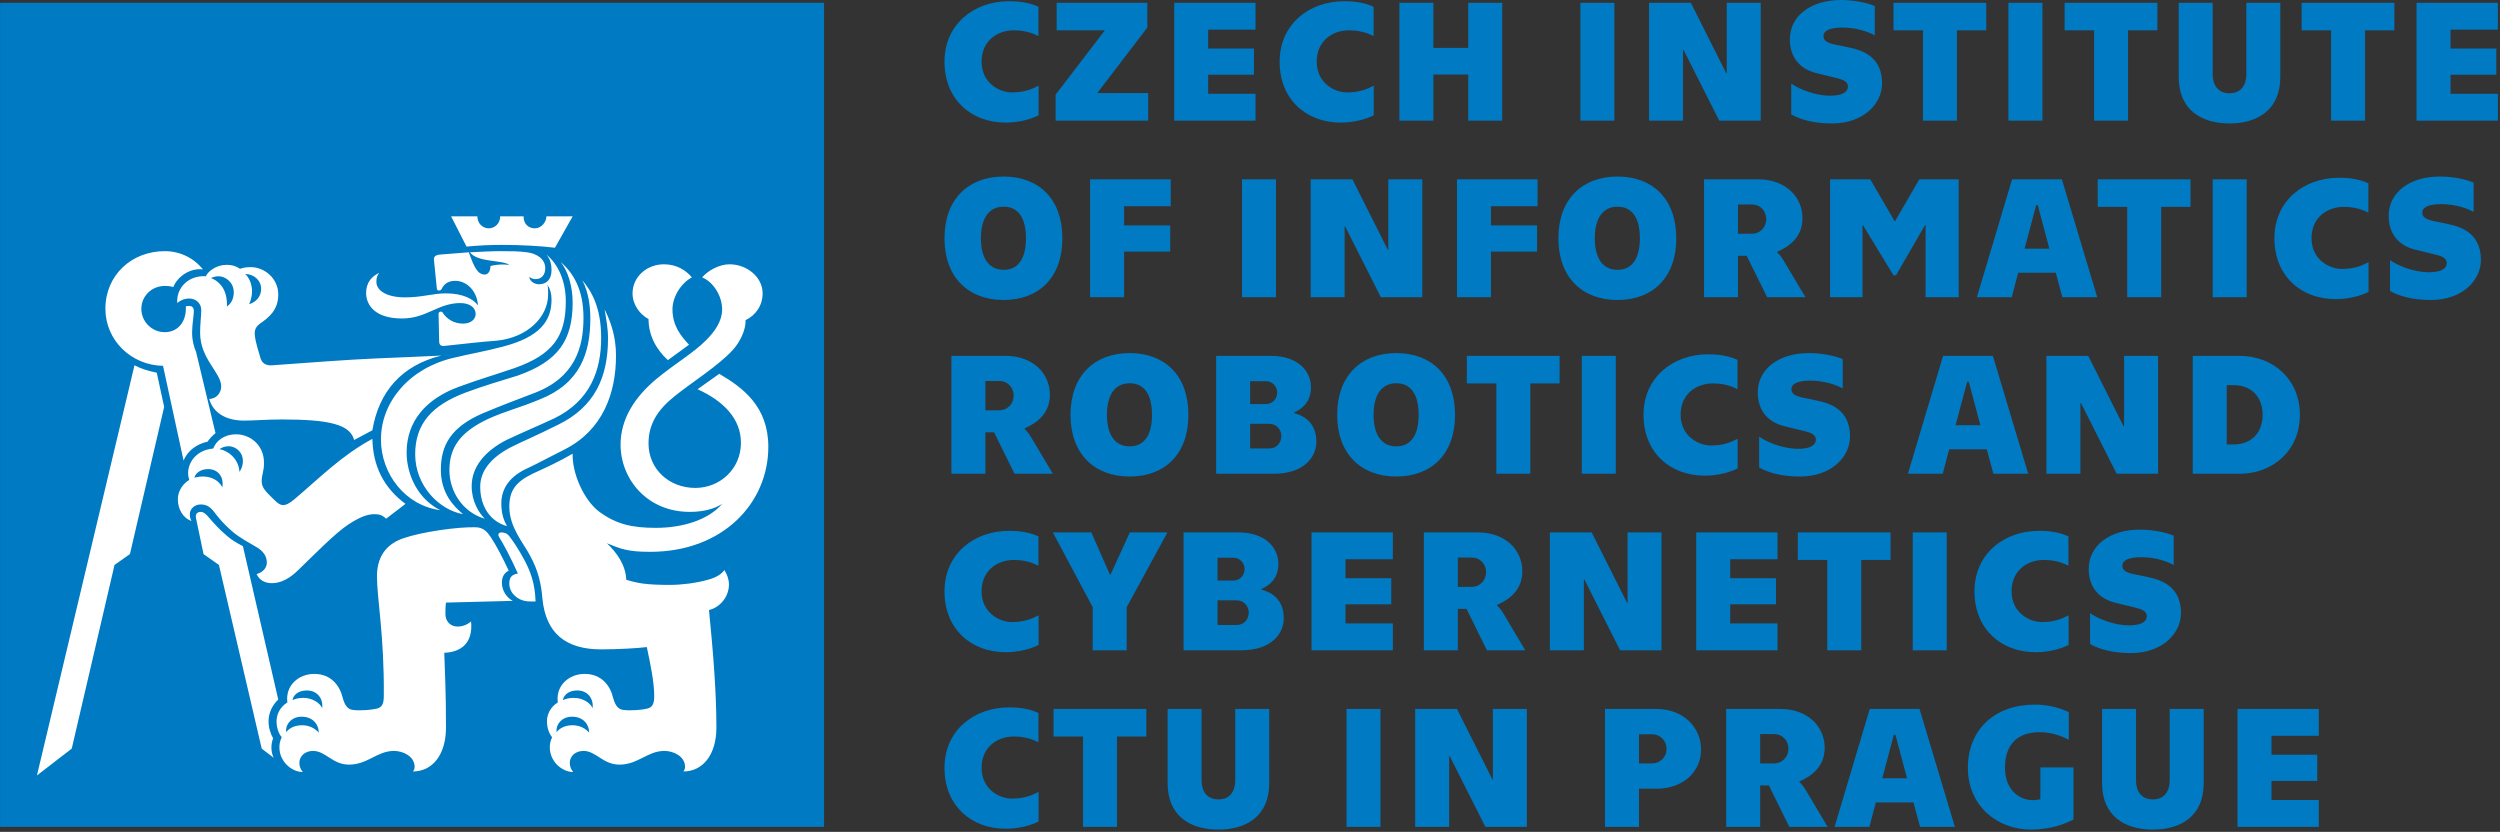
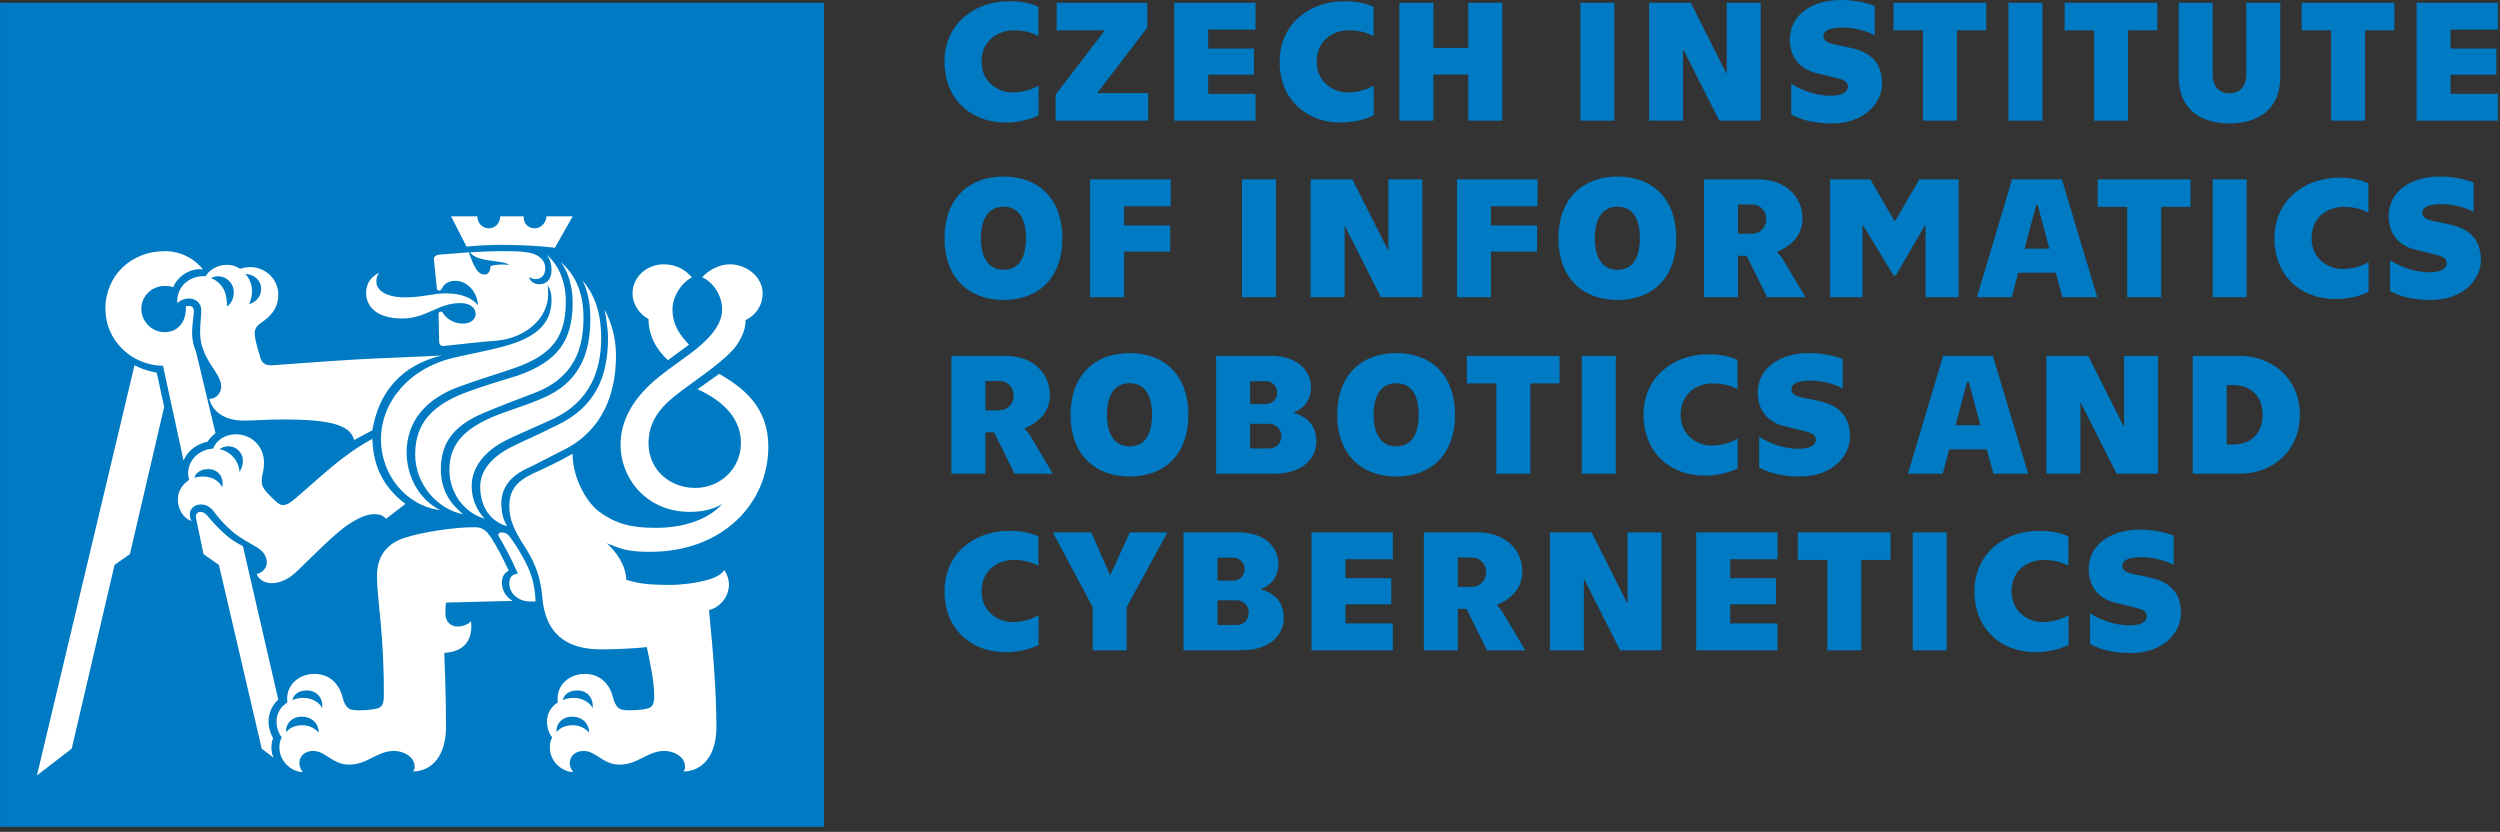
<svg xmlns="http://www.w3.org/2000/svg" width="100%" height="100%" viewBox="0 0 580 193" version="1.1" xml:space="preserve" style="fill-rule:evenodd;clip-rule:evenodd;stroke-linejoin:round;stroke-miterlimit:2;">
  <rect x="0" y="0" width="580" height="193" fill="#333333" stroke="none" />
  <g transform="matrix(1,0,0,1,0,-0)">
    <rect x="0.015" y="0.643" width="191.169" height="191.185" style="fill:rgb(0,122,194);" />
  </g>
  <g transform="matrix(1,0,0,1,154.956,146.549)">
    <path d="M0,-62.998L4.898,-66.574C3.046,-68.558 1.06,-70.941 1.06,-74.781C1.06,-77.692 3.046,-80.87 5.559,-82.192C4.237,-83.781 2.117,-85.234 -0.925,-85.234C-4.898,-85.234 -8.207,-82.323 -8.207,-78.486C-8.207,-75.84 -6.486,-73.588 -4.499,-72.53C-4.499,-68.824 -2.777,-65.516 0,-62.998M-26.205,-89.073L-22.102,-96.354L-28.19,-96.354C-28.19,-95.032 -29.383,-93.576 -30.841,-93.576C-32.425,-93.576 -33.485,-94.633 -33.485,-96.354L-38.914,-96.354C-38.914,-94.767 -40.102,-93.576 -41.559,-93.576C-43.015,-93.576 -44.207,-94.767 -44.207,-96.354L-50.296,-96.354L-46.722,-89.341C-43.94,-89.604 -41.295,-89.735 -38.648,-89.735C-33.753,-89.735 -29.515,-89.472 -26.205,-89.073M-37.325,-24.484C-37.986,-25.675 -38.648,-27.133 -38.648,-29.775C-38.648,-33.221 -36.662,-36.132 -32.425,-37.985C-29.647,-39.309 -27.53,-40.501 -23.822,-42.35C-15.088,-46.851 -12.043,-55.324 -12.043,-64.057C-12.043,-68.426 -13.236,-71.869 -14.689,-74.781C-14.296,-72.397 -13.898,-70.411 -13.898,-68.03C-13.898,-58.897 -17.073,-52.145 -25.411,-48.045C-30.705,-45.397 -33.354,-44.338 -36.531,-42.749C-41.028,-40.368 -43.546,-37.322 -43.546,-33.616C-43.546,-28.986 -41.165,-25.542 -37.325,-24.484M-42.486,-26.204C-43.94,-27.661 -45.528,-30.308 -45.528,-33.749C-45.528,-38.117 -42.618,-41.822 -37.457,-44.471C-32.956,-46.588 -30.311,-47.648 -26.34,-49.5C-17.999,-53.602 -15.486,-60.618 -15.486,-68.16C-15.486,-75.442 -17.867,-79.148 -19.853,-81.53C-18.398,-78.749 -17.999,-75.442 -17.999,-72.661C-17.999,-64.587 -20.38,-57.573 -29.78,-53.867C-34.545,-51.883 -37.589,-51.223 -41.692,-49.369C-48.178,-46.322 -50.692,-42.749 -50.692,-37.456C-50.692,-32.425 -47.515,-27.661 -42.486,-26.204M-47.515,-27.263C-49.767,-29.116 -52.679,-32.161 -52.679,-37.588C-52.679,-43.278 -50.296,-47.513 -42.884,-50.69C-38.116,-52.676 -35.604,-53.602 -31.102,-55.324C-21.573,-58.897 -19.587,-65.913 -19.587,-72.796C-19.587,-79.412 -21.971,-83.252 -24.883,-85.766C-23.163,-83.648 -22.102,-80.072 -22.102,-76.369C-22.102,-67.633 -25.411,-62.735 -34.809,-59.425C-38.648,-58.235 -42.75,-57.044 -46.986,-55.456C-54.662,-52.545 -58.634,-48.309 -58.634,-41.161C-58.634,-33.749 -52.942,-28.188 -47.515,-27.263M-52.81,-28.188C-58.105,-30.838 -60.619,-36.528 -60.619,-41.559C-60.619,-48.838 -56.12,-54 -48.577,-56.782C-43.94,-58.5 -40.236,-59.559 -35.604,-61.146C-26.602,-64.324 -23.691,-68.558 -23.691,-76.632C-23.691,-81.266 -25.411,-85.234 -28.19,-87.485C-27.266,-86.427 -27.001,-85.104 -27.001,-83.911C-27.001,-81.661 -28.19,-80.604 -29.912,-80.604C-30.972,-80.604 -32.032,-81.266 -32.162,-82.323C-31.633,-81.93 -31.235,-81.794 -30.705,-81.794C-29.251,-81.794 -28.457,-82.854 -28.457,-84.31C-28.457,-86.561 -30.573,-87.751 -32.691,-88.016C-34.545,-88.281 -36.531,-88.281 -38.78,-88.281C-41.028,-88.281 -43.148,-88.148 -45.926,-88.016C-44.207,-85.633 -38.514,-86.295 -36.795,-85.104C-38.253,-85.234 -39.707,-85.234 -41.165,-84.84C-41.165,-83.911 -41.559,-82.854 -42.486,-82.854C-44.207,-82.854 -45.002,-84.706 -46.192,-88.016L-52.942,-87.485C-54.002,-87.354 -54.398,-86.956 -54.268,-86.162L-53.604,-79.544C-53.604,-79.281 -53.338,-79.148 -53.073,-79.148C-52.81,-79.148 -52.546,-79.281 -52.414,-79.679C-52.148,-80.207 -51.353,-81.399 -49.369,-81.399C-46.458,-81.399 -44.207,-78.749 -44.076,-75.707C-45.134,-77.161 -47.515,-78.486 -51.487,-78.486C-54.531,-78.486 -57.044,-77.56 -61.015,-77.56C-65.251,-77.56 -67.633,-79.148 -67.633,-81.133C-67.633,-82.06 -67.503,-82.59 -66.973,-83.252C-68.693,-82.457 -70.017,-81 -70.017,-78.619C-70.017,-75.707 -67.898,-72.661 -61.679,-72.661C-55.989,-72.661 -53.338,-76.237 -48.178,-76.237C-45.795,-76.237 -44.604,-75.046 -44.604,-73.721C-44.604,-72.53 -45.666,-71.471 -47.515,-71.471C-49.767,-71.471 -51.353,-72.661 -52.148,-73.853C-52.281,-74.12 -52.414,-74.249 -52.679,-74.249C-53.073,-74.249 -53.208,-73.985 -53.208,-73.721L-53.073,-67.369C-53.073,-66.574 -52.679,-66.176 -51.75,-66.308C-47.781,-66.706 -43.678,-67.235 -39.837,-67.499C-32.691,-68.16 -27.793,-72.928 -27.793,-78.221C-27.793,-79.016 -27.793,-79.679 -27.926,-80.471C-27.266,-79.412 -27.001,-78.353 -27.001,-77.031C-27.001,-72.132 -29.647,-68.426 -38.116,-66.176C-42.618,-64.985 -45.926,-64.456 -49.767,-63.53C-59.958,-61.146 -66.575,-53.339 -66.575,-44.6C-66.575,-36.528 -60.884,-29.247 -52.81,-28.188M-97.15,-75.971C-96.62,-77.161 -96.487,-78.221 -96.487,-79.016C-96.487,-80.736 -97.284,-82.323 -98.076,-82.984C-96.091,-82.984 -94.372,-81.53 -94.372,-79.544C-94.372,-77.692 -95.562,-76.499 -97.15,-75.971M-72.796,-44.471L-68.561,-46.722C-67.105,-55.586 -61.813,-61.808 -52.546,-64.057C-57.443,-63.795 -61.679,-63.662 -67.633,-63.396C-73.985,-63.134 -84.442,-62.337 -91.722,-61.808C-93.18,-61.675 -94.104,-62.207 -94.502,-63.396C-94.899,-64.72 -95.694,-67.235 -95.827,-68.692C-95.96,-69.884 -95.694,-70.678 -94.633,-71.471C-92.518,-72.928 -90.398,-74.648 -90.398,-78.221C-90.398,-82.06 -93.709,-84.573 -96.753,-84.573C-97.812,-84.573 -98.604,-84.442 -99.267,-84.179C-100.062,-84.706 -100.855,-85.104 -102.443,-85.104C-104.695,-85.104 -106.679,-83.648 -107.21,-82.457C-111.046,-82.722 -114.091,-79.942 -113.828,-76.237C-113.298,-76.766 -112.238,-77.295 -111.046,-77.295C-109.592,-77.295 -108.268,-76.237 -108.268,-74.648C-108.268,-73.191 -108.532,-71.338 -108.532,-69.355C-108.532,-63.264 -103.634,-60.087 -103.634,-56.911C-103.634,-55.324 -104.827,-54 -106.415,-54C-105.488,-50.69 -102.443,-48.971 -98.342,-48.971C-95.694,-48.971 -93.311,-49.234 -89.474,-49.234C-78.486,-49.234 -73.725,-48.045 -72.796,-44.471M-32.032,-7.014L-30.705,-7.014C-30.841,-11.25 -31.897,-14.161 -33.616,-17.203C-34.545,-18.923 -35.736,-20.776 -36.662,-21.972C-37.191,-22.764 -37.855,-23.027 -38.648,-23.027C-39.178,-23.027 -39.573,-22.632 -39.178,-21.972C-38.116,-20.251 -36.662,-17.6 -34.809,-13.5C-36.397,-13.233 -36.795,-12.439 -36.795,-11.117C-36.795,-8.999 -34.809,-7.014 -32.032,-7.014M-102.311,-75.442C-102.181,-79.148 -103.767,-81.133 -106.017,-82.06C-105.621,-82.192 -105.092,-82.457 -104.298,-82.457C-102.577,-82.457 -100.723,-81 -100.723,-78.749C-100.723,-77.56 -101.12,-76.237 -102.311,-75.442M-17.471,17.737C-17.999,16.547 -19.721,15.357 -21.837,15.357C-23.03,15.357 -23.822,15.62 -24.354,15.885C-24.222,14.827 -23.163,13.635 -21.044,13.635C-18.53,13.635 -17.208,15.62 -17.471,17.737M-18.265,23.431C-19.06,22.505 -20.38,21.707 -22.102,21.707C-24.222,21.707 -25.279,22.635 -25.81,23.298C-26.073,21.707 -24.751,19.724 -22.234,19.724C-19.587,19.724 -18.265,21.577 -18.265,23.431M-112.37,-39.706C-111.444,-41.957 -109.327,-43.544 -106.812,-44.074C-106.284,-44.868 -105.621,-45.528 -104.958,-46.059L-109.457,-64.854C-109.988,-66.176 -110.387,-67.499 -110.387,-69.355C-110.387,-71.338 -109.988,-73.324 -109.988,-74.382C-109.988,-75.309 -110.517,-75.573 -111.046,-75.573C-111.444,-75.573 -111.709,-75.573 -111.84,-75.442L-111.84,-74.911C-111.84,-71.869 -113.696,-69.485 -116.739,-69.485C-119.782,-69.485 -122.166,-71.999 -122.166,-74.911C-122.166,-77.823 -119.782,-80.207 -116.739,-80.207C-116.21,-80.207 -115.546,-80.207 -114.754,-79.942C-113.828,-82.323 -110.916,-84.442 -107.873,-84.044C-109.988,-86.693 -113.165,-88.281 -116.739,-88.281C-124.416,-88.281 -130.503,-82.722 -130.503,-74.911C-130.503,-67.633 -124.547,-61.808 -117.135,-61.675L-112.37,-39.706ZM-91.855,-11.25C-89.87,-11.25 -87.752,-12.308 -85.768,-14.293C-82.195,-17.733 -77.164,-22.895 -74.118,-24.883C-71.472,-26.6 -69.751,-27.263 -68.032,-27.263C-66.973,-27.263 -66.176,-27 -65.383,-26.204L-60.884,-29.647C-66.045,-33.485 -68.428,-38.515 -68.561,-44.734C-75.708,-40.896 -80.869,-35.6 -86.828,-30.574C-87.885,-29.775 -88.415,-29.383 -89.34,-29.383C-90.268,-29.383 -91.062,-30.308 -92.65,-31.897C-93.974,-33.221 -94.239,-34.015 -94.239,-34.94C-94.239,-36.528 -93.709,-37.059 -93.709,-39.175C-93.709,-43.41 -97.016,-45.794 -100.194,-45.794C-102.842,-45.794 -104.827,-44.338 -105.488,-42.484C-109.063,-42.222 -111.314,-39.572 -111.314,-36.795C-111.314,-36.132 -111.179,-35.6 -111.046,-35.206C-112.37,-34.411 -113.696,-32.824 -113.696,-30.703C-113.696,-28.454 -112.504,-26.336 -110.517,-25.675C-110.785,-26.074 -110.916,-26.6 -110.916,-27.263C-110.916,-28.454 -109.856,-29.514 -108.399,-29.514C-107.21,-29.514 -106.415,-29.116 -105.488,-28.058C-104.298,-26.47 -103.106,-25.015 -101.12,-23.293C-99.267,-21.704 -97.15,-20.644 -95.165,-19.453C-93.974,-18.66 -93.049,-17.6 -93.049,-16.014C-93.049,-14.952 -93.841,-13.762 -95.429,-13.366C-94.768,-11.909 -93.443,-11.25 -91.855,-11.25M-99.4,-37.059C-99.532,-39.706 -101.517,-41.822 -104.032,-42.35C-103.634,-42.619 -102.975,-43.015 -101.915,-43.015C-100.062,-43.015 -98.604,-41.425 -98.604,-39.706C-98.604,-38.381 -99.003,-37.72 -99.4,-37.059M-84.709,32.562C-85.239,31.9 -85.502,31.238 -85.502,30.443C-85.502,28.856 -84.18,27.664 -82.327,27.664C-79.415,27.664 -77.827,30.842 -73.985,30.842C-69.618,30.842 -67.503,27.664 -63.531,27.664C-61.544,27.664 -58.764,28.856 -58.764,31.371C-58.764,31.77 -58.9,32.166 -59.163,32.431C-54.662,32.431 -51.487,28.592 -51.487,22.237C-51.487,13.371 -51.75,9.797 -51.883,4.9C-48.439,4.768 -45.134,3.046 -45.666,-2.378C-46.59,-1.587 -47.648,-1.189 -48.838,-1.189C-50.427,-1.189 -51.619,-2.378 -51.619,-4.1C-51.619,-4.895 -51.619,-5.82 -51.487,-6.749L-36.001,-7.146C-37.457,-7.94 -38.514,-9.527 -38.514,-11.381C-38.514,-12.703 -37.986,-13.631 -36.926,-14.161C-38.384,-17.203 -39.573,-19.586 -41.028,-21.837C-41.825,-23.027 -42.75,-24.22 -44.604,-24.22C-48.708,-24.352 -57.044,-23.161 -61.282,-21.704C-64.458,-20.644 -67.503,-18.265 -67.503,-12.837C-67.503,-7.807 -65.781,1.061 -65.915,14.957C-65.915,16.944 -66.443,17.607 -67.633,17.869C-68.693,18.136 -71.472,18.4 -73.194,18.136C-74.118,17.999 -74.915,17.342 -75.443,15.357C-76.106,12.576 -78.09,9.797 -82.061,9.797C-85.636,9.797 -88.81,12.445 -88.281,16.415C-90.003,17.474 -90.797,19.194 -90.797,20.781C-90.797,22.371 -90.268,23.692 -89.606,24.488C-90.003,25.414 -90.133,25.944 -90.133,26.87C-90.133,30.182 -87.222,32.562 -84.709,32.562M-103.373,-33.485C-104.165,-35.074 -105.886,-35.999 -107.873,-35.999C-108.665,-35.999 -109.327,-35.866 -109.856,-35.734C-109.592,-36.795 -108.399,-37.72 -106.679,-37.72C-104.428,-37.72 -102.975,-35.999 -103.373,-33.485M-80.207,17.737C-80.738,16.547 -82.458,15.357 -84.575,15.357C-85.768,15.357 -86.562,15.62 -87.09,15.885C-86.96,14.827 -85.898,13.635 -83.781,13.635C-81.267,13.635 -79.944,15.62 -80.207,17.737M-91.46,29.254C-91.855,28.459 -91.987,27.664 -91.987,26.87C-91.987,26.076 -91.855,25.414 -91.59,24.754C-92.253,23.561 -92.65,22.237 -92.65,20.781C-92.65,18.796 -91.722,16.944 -90.398,15.751L-98.604,-19.85C-99.931,-20.513 -101.253,-21.309 -102.311,-22.235C-104.165,-23.823 -105.223,-25.015 -106.943,-27C-107.475,-27.526 -107.873,-27.793 -108.399,-27.793C-109.197,-27.793 -109.723,-27.263 -109.457,-26.204L-107.739,-18L-104.165,-15.483L-94.239,27.134L-91.46,29.254ZM-81,23.431C-81.796,22.505 -83.119,21.707 -84.841,21.707C-86.96,21.707 -88.018,22.635 -88.548,23.298C-88.81,21.707 -87.487,19.724 -84.973,19.724C-82.327,19.724 -81,21.577 -81,23.431M-146.387,33.356L-138.313,27.134L-128.386,-15.483L-124.812,-18L-116.87,-52.145L-118.59,-60.087C-120.577,-60.485 -122.299,-61.014 -123.752,-61.808L-146.387,33.356ZM-21.971,32.562C-22.5,31.9 -22.765,31.238 -22.765,30.443C-22.765,28.856 -21.442,27.664 -19.587,27.664C-16.676,27.664 -15.088,30.842 -11.249,30.842C-6.884,30.842 -4.764,27.664 -0.794,27.664C1.192,27.664 3.971,28.856 3.971,31.371C3.971,31.77 3.838,32.166 3.575,32.431C8.075,32.431 11.25,28.592 11.25,22.237C11.25,13.77 10.458,4.37 9.529,-5.028C11.912,-5.557 14.163,-7.94 14.163,-10.983C14.163,-12.041 13.768,-13.233 13.105,-14.293C12.441,-13.366 11.25,-12.573 9.268,-12.041C6.487,-11.25 3.046,-10.852 0.528,-10.852C-5.162,-10.852 -7.014,-11.25 -9.661,-12.041C-9.795,-15.615 -12.043,-18.528 -14.161,-20.513C-10.853,-19.191 -9.396,-18.528 -4.102,-18.528C12.838,-18.528 23.295,-29.91 23.295,-42.881C23.295,-52.281 17.339,-56.645 11.912,-59.823L6.883,-56.249C12.972,-53.471 16.941,-49.369 16.941,-43.807C16.941,-37.72 12.046,-33.35 6.356,-33.35C0.265,-33.35 -4.499,-37.72 -4.499,-43.678C-4.499,-48.175 -2.383,-51.485 1.589,-54.662C5.559,-57.837 11.648,-61.675 14.958,-65.249C16.68,-67.105 18.133,-70.016 18.001,-72.267C20.251,-73.324 21.973,-75.573 21.973,-78.486C21.973,-82.323 18.269,-85.234 14.296,-85.234C11.912,-85.234 9.268,-83.781 7.94,-82.192C10.325,-81.266 12.576,-78.09 12.576,-74.781C12.576,-71.999 10.856,-69.618 8.87,-67.633C5.825,-64.587 1.855,-62.337 -2.514,-58.764C-7.809,-54.397 -10.985,-49.234 -10.985,-43.41C-10.985,-35.338 -4.764,-27.793 5.028,-27.793C8.205,-27.793 10.722,-28.454 12.576,-29.647C9.398,-25.941 3.444,-24.087 -2.777,-24.087C-8.207,-24.087 -11.91,-24.883 -15.881,-27.793C-19.455,-30.439 -22.234,-36.66 -22.102,-41.293C-25.013,-39.572 -28.457,-37.985 -31.368,-36.66C-35.472,-34.675 -36.795,-32.558 -36.795,-28.986C-36.795,-24.22 -33.485,-20.513 -32.032,-17.733C-30.044,-14.161 -29.383,-10.983 -29.119,-7.677C-28.323,0.401 -23.691,4.106 -15.486,4.106C-11.779,4.106 -6.884,3.84 -4.898,3.573C-4.102,7.285 -3.176,11.65 -3.176,14.957C-3.176,16.944 -3.707,17.607 -4.898,17.869C-5.955,18.136 -8.736,18.4 -10.454,18.136C-11.379,17.999 -12.177,17.342 -12.707,15.357C-13.367,12.576 -15.354,9.797 -19.323,9.797C-22.898,9.797 -26.073,12.445 -25.544,16.415C-27.266,17.474 -28.06,19.194 -28.06,20.781C-28.06,22.371 -27.53,23.692 -26.868,24.488C-27.266,25.414 -27.398,25.944 -27.398,26.87C-27.398,30.182 -24.484,32.562 -21.971,32.562" style="fill:white;fill-rule:nonzero;" />
  </g>
  <g transform="matrix(1,0,0,1,519.095,164.111)">
-     <path d="M0,27.719L18.863,27.719L18.863,21.482L7.883,21.482L7.883,17.058L18.503,17.058L18.503,10.985L7.883,10.985L7.883,6.599L18.863,6.599L18.863,0.364L0,0.364L0,27.719ZM-19.63,28.359C-13.193,28.359 -7.843,25.263 -7.843,17.621L-7.843,0.364L-15.727,0.364L-15.727,16.896C-15.727,19.993 -17.417,21.359 -19.63,21.359C-21.841,21.359 -23.529,19.993 -23.529,16.896L-23.529,0.364L-31.414,0.364L-31.414,17.621C-31.414,25.263 -26.062,28.359 -19.63,28.359M-47.943,28.359C-43.075,28.359 -39.699,26.873 -38.048,26.025L-38.048,13.919L-45.729,13.919L-45.729,21.32C-46.297,21.44 -46.898,21.521 -47.502,21.521C-50.559,21.521 -53.939,19.189 -53.939,14.038C-53.939,8.49 -50.959,5.755 -45.855,5.755C-43.036,5.755 -40.624,6.721 -39.133,7.524L-39.133,1.088C-40.744,0.364 -43.4,-0.64 -47.018,-0.64C-56.313,-0.64 -62.545,5.11 -62.545,14.038C-62.545,22.97 -55.59,28.359 -47.943,28.359M-82.416,16.453L-79.722,6.359L-79.358,6.359L-76.661,16.453L-82.416,16.453ZM-73.649,27.719L-65.561,27.719L-73.766,0.364L-85.313,0.364L-93.476,27.719L-85.393,27.719L-83.901,22.048L-75.174,22.048L-73.649,27.719ZM-110.732,12.996L-110.732,6.198L-107.554,6.198C-105.422,6.198 -104.176,7.847 -104.176,9.575C-104.176,11.306 -105.422,12.996 -107.554,12.996L-110.732,12.996ZM-118.615,27.719L-110.732,27.719L-110.732,18.102L-108.722,18.102L-103.975,27.719L-95.085,27.719L-100.111,19.27C-100.633,18.384 -101.279,17.58 -101.641,17.338L-101.602,17.178C-99.189,16.092 -95.769,14.038 -95.769,9.375C-95.769,4.466 -99.67,0.364 -106.064,0.364L-118.615,0.364L-118.615,27.719ZM-138.846,12.996L-138.846,6.238L-135.749,6.238C-134.021,6.238 -132.453,7.685 -132.453,9.615C-132.453,11.588 -134.021,12.996 -135.749,12.996L-138.846,12.996ZM-146.732,27.719L-138.846,27.719L-138.846,18.867L-134.822,18.867C-128.429,18.867 -124.447,14.806 -124.447,9.777C-124.447,4.749 -128.429,0.364 -134.822,0.364L-146.732,0.364L-146.732,27.719ZM-190.773,27.719L-182.888,27.719L-182.888,11.306L-182.769,11.306L-174.483,27.719L-164.87,27.719L-164.87,0.364L-172.752,0.364L-172.752,16.696L-172.872,16.696L-181.077,0.364L-190.773,0.364L-190.773,27.719ZM-206.699,27.719L-198.818,27.719L-198.818,0.364L-206.699,0.364L-206.699,27.719ZM-236.425,28.359C-229.99,28.359 -224.64,25.263 -224.64,17.621L-224.64,0.364L-232.524,0.364L-232.524,16.896C-232.524,19.993 -234.212,21.359 -236.425,21.359C-238.636,21.359 -240.325,19.993 -240.325,16.896L-240.325,0.364L-248.209,0.364L-248.209,17.621C-248.209,25.263 -242.861,28.359 -236.425,28.359M-267.835,27.719L-259.953,27.719L-259.953,6.759L-253.155,6.759L-253.155,0.364L-274.674,0.364L-274.674,6.759L-267.835,6.759L-267.835,27.719ZM-285.776,28.158C-282.52,28.158 -279.784,27.313 -278.135,26.47L-278.135,19.592C-279.704,20.436 -281.513,21.161 -284.369,21.161C-287.227,21.161 -291.367,18.988 -291.367,14.038C-291.367,9.093 -287.587,6.759 -283.924,6.759C-281.433,6.759 -279.704,7.322 -278.176,8.087L-278.176,1.289C-279.784,0.568 -281.794,0.003 -285.014,0.003C-293.096,0.003 -299.975,5.314 -299.975,14.038C-299.975,22.767 -293.818,28.158 -285.776,28.158" style="fill:rgb(0,122,194);fill-rule:nonzero;" />
-   </g>
+     </g>
  <g transform="matrix(1,0,0,1,494.358,122.874)">
    <path d="M0,28.639C7.481,28.639 11.622,23.933 11.622,19.387C11.622,14.922 9.332,12.309 4.866,11.224C3.059,10.781 2.052,10.62 0.682,10.338C-1.167,9.934 -1.973,9.413 -1.973,8.367C-1.973,7.161 -0.602,6.395 2.453,6.395C5.792,6.395 8.567,7.441 9.936,8.208L9.936,1.407C8.163,0.643 5.267,0 2.052,0C-4.747,0 -9.775,3.578 -9.775,9.133C-9.775,13.353 -7.402,16.009 -3.701,16.935C-1.648,17.457 -0.564,17.698 1.204,18.14C2.695,18.501 3.698,18.985 3.698,20.073C3.698,21.44 2.25,22.203 -0.403,22.203C-4.025,22.203 -7.684,20.633 -9.455,19.387L-9.455,26.547C-7.241,27.794 -4.104,28.639 0,28.639M-22.081,28.439C-18.821,28.439 -16.091,27.591 -14.439,26.746L-14.439,19.872C-16.007,20.715 -17.818,21.44 -20.672,21.44C-23.528,21.44 -27.675,19.267 -27.675,14.319C-27.675,9.373 -23.893,7.038 -20.229,7.038C-17.738,7.038 -16.007,7.602 -14.483,8.367L-14.483,1.569C-16.091,0.845 -18.1,0.281 -21.314,0.281C-29.403,0.281 -36.282,5.592 -36.282,14.319C-36.282,23.048 -30.123,28.439 -22.081,28.439M-50.602,27.996L-42.717,27.996L-42.717,0.642L-50.602,0.642L-50.602,27.996ZM-70.429,27.996L-62.544,27.996L-62.544,7.038L-55.748,7.038L-55.748,0.643L-77.266,0.643L-77.266,7.038L-70.429,7.038L-70.429,27.996ZM-100.835,27.996L-81.976,27.996L-81.976,21.761L-92.952,21.761L-92.952,17.336L-82.334,17.336L-82.334,11.263L-92.952,11.263L-92.952,6.881L-81.976,6.881L-81.976,0.643L-100.835,0.643L-100.835,27.996ZM-134.784,27.996L-126.902,27.996L-126.902,11.583L-126.777,11.583L-118.491,27.996L-108.883,27.996L-108.883,0.643L-116.764,0.643L-116.764,16.974L-116.884,16.974L-125.089,0.643L-134.784,0.643L-134.784,27.996ZM-156.141,13.274L-156.141,6.477L-152.962,6.477C-150.832,6.477 -149.582,8.126 -149.582,9.855C-149.582,11.583 -150.832,13.274 -152.962,13.274L-156.141,13.274ZM-164.026,27.996L-156.141,27.996L-156.141,18.382L-154.133,18.382L-149.386,27.996L-140.493,27.996L-145.519,19.548C-146.046,18.663 -146.687,17.861 -147.05,17.618L-147.012,17.457C-144.595,16.37 -141.179,14.319 -141.179,9.654C-141.179,4.747 -145.077,0.643 -151.475,0.643L-164.026,0.643L-164.026,27.996ZM-190.088,27.996L-171.222,27.996L-171.222,21.761L-182.204,21.761L-182.204,17.336L-171.584,17.336L-171.584,11.263L-182.204,11.263L-182.204,6.881L-171.222,6.881L-171.222,0.643L-190.088,0.643L-190.088,27.996ZM-211.89,22.123L-211.89,16.41L-207.423,16.41C-205.737,16.41 -204.65,17.819 -204.65,19.227C-204.65,20.799 -205.737,22.123 -207.423,22.123L-211.89,22.123ZM-211.89,11.824L-211.89,6.516L-208.27,6.516C-206.662,6.516 -205.614,7.764 -205.614,9.17C-205.614,10.577 -206.662,11.824 -208.27,11.824L-211.89,11.824ZM-219.775,27.996L-206.377,27.996C-199.338,27.996 -196.521,24.052 -196.521,20.593C-196.521,15.97 -199.66,14.439 -201.713,13.917L-201.713,13.758C-199.863,13.032 -197.769,11.303 -197.769,7.964C-197.769,4.184 -200.789,0.643 -207.061,0.643L-219.775,0.643L-219.775,27.996ZM-240.85,27.996L-232.965,27.996L-232.965,17.981L-223.512,0.643L-232.241,0.643L-236.705,10.418L-236.864,10.418L-241.171,0.643L-250.101,0.643L-240.85,17.981L-240.85,27.996ZM-261.039,28.439C-257.783,28.439 -255.047,27.591 -253.397,26.746L-253.397,19.872C-254.966,20.715 -256.775,21.44 -259.632,21.44C-262.489,21.44 -266.63,19.267 -266.63,14.319C-266.63,9.373 -262.849,7.038 -259.187,7.038C-256.695,7.038 -254.966,7.602 -253.439,8.367L-253.439,1.569C-255.047,0.845 -257.056,0.281 -260.276,0.281C-268.359,0.281 -275.237,5.592 -275.237,14.319C-275.237,23.048 -269.081,28.439 -261.039,28.439" style="fill:rgb(0,122,194);fill-rule:nonzero;" />
  </g>
  <g transform="matrix(1,0,0,1,516.6,89.354)">
    <path d="M0,13.761L0,0.004L1.65,0.004C5.431,0.004 8.327,2.457 8.327,6.883C8.327,11.306 5.431,13.761 1.65,13.761L0,13.761ZM-7.886,20.558L2.94,20.558C10.781,20.558 16.974,15.127 16.974,6.883C16.974,-1.364 10.781,-6.794 2.94,-6.794L-7.886,-6.794L-7.886,20.558ZM-41.83,20.558L-33.944,20.558L-33.944,4.147L-33.825,4.147L-25.536,20.558L-15.925,20.558L-15.925,-6.794L-23.81,-6.794L-23.81,9.536L-23.929,9.536L-32.135,-6.794L-41.83,-6.794L-41.83,20.558ZM-62.906,9.295L-60.21,-0.802L-59.851,-0.802L-57.153,9.295L-62.906,9.295ZM-54.137,20.558L-46.053,20.558L-54.256,-6.794L-65.804,-6.794L-73.966,20.558L-65.882,20.558L-64.394,14.885L-55.667,14.885L-54.137,20.558ZM-99.025,21.2C-91.54,21.2 -87.4,16.496 -87.4,11.948C-87.4,7.487 -89.692,4.87 -94.156,3.785C-95.968,3.344 -96.973,3.18 -98.342,2.898C-100.19,2.499 -100.995,1.974 -100.995,0.929C-100.995,-0.279 -99.627,-1.042 -96.57,-1.042C-93.233,-1.042 -90.457,0.004 -89.088,0.768L-89.088,-6.03C-90.86,-6.794 -93.755,-7.439 -96.973,-7.439C-103.77,-7.439 -108.798,-3.857 -108.798,1.693C-108.798,5.919 -106.425,8.571 -102.726,9.496C-100.673,10.02 -99.589,10.261 -97.818,10.703C-96.327,11.063 -95.326,11.549 -95.326,12.633C-95.326,14 -96.773,14.767 -99.427,14.767C-103.047,14.767 -106.705,13.197 -108.477,11.948L-108.477,19.109C-106.264,20.357 -103.127,21.2 -99.025,21.2M-121.108,20.999C-117.849,20.999 -115.115,20.155 -113.464,19.313L-113.464,12.433C-115.032,13.278 -116.844,14 -119.698,14C-122.554,14 -126.695,11.829 -126.695,6.883C-126.695,1.934 -122.917,-0.398 -119.257,-0.398C-116.764,-0.398 -115.032,0.165 -113.503,0.929L-113.503,-5.869C-115.115,-6.594 -117.124,-7.155 -120.343,-7.155C-128.427,-7.155 -135.305,-1.847 -135.305,6.883C-135.305,15.609 -129.15,20.999 -121.108,20.999M-149.619,20.558L-141.737,20.558L-141.737,-6.794L-149.619,-6.794L-149.619,20.558ZM-169.451,20.558L-161.567,20.558L-161.567,-0.398L-154.773,-0.398L-154.773,-6.794L-176.289,-6.794L-176.289,-0.398L-169.451,-0.398L-169.451,20.558ZM-192.658,14.201C-196.164,14.201 -197.931,11.387 -197.931,6.883C-197.931,2.376 -196.164,-0.439 -192.658,-0.439C-189.119,-0.439 -187.473,2.376 -187.473,6.883C-187.473,11.387 -189.119,14.201 -192.658,14.201M-192.658,21.2C-184.496,21.2 -179.028,16.013 -179.028,6.883C-179.028,-2.247 -184.496,-7.439 -192.658,-7.439C-200.782,-7.439 -206.377,-2.247 -206.377,6.883C-206.377,16.013 -200.782,21.2 -192.658,21.2M-226.567,14.684L-226.567,8.972L-222.105,8.972C-220.41,8.972 -219.326,10.381 -219.326,11.788C-219.326,13.359 -220.41,14.684 -222.105,14.684L-226.567,14.684ZM-226.567,4.387L-226.567,-0.92L-222.948,-0.92C-221.34,-0.92 -220.296,0.326 -220.296,1.732C-220.296,3.141 -221.34,4.387 -222.948,4.387L-226.567,4.387ZM-234.452,20.558L-221.057,20.558C-214.021,20.558 -211.202,16.617 -211.202,13.157C-211.202,8.532 -214.34,7.002 -216.392,6.478L-216.392,6.319C-214.542,5.597 -212.45,3.864 -212.45,0.528C-212.45,-3.252 -215.465,-6.794 -221.743,-6.794L-234.452,-6.794L-234.452,20.558ZM-254.522,14.201C-258.022,14.201 -259.791,11.387 -259.791,6.883C-259.791,2.376 -258.022,-0.439 -254.522,-0.439C-250.983,-0.439 -249.334,2.376 -249.334,6.883C-249.334,11.387 -250.983,14.201 -254.522,14.201M-254.522,21.2C-246.355,21.2 -240.888,16.013 -240.888,6.883C-240.888,-2.247 -246.355,-7.439 -254.522,-7.439C-262.648,-7.439 -268.24,-2.247 -268.24,6.883C-268.24,16.013 -262.648,21.2 -254.522,21.2M-287.985,5.836L-287.985,-0.961L-284.811,-0.961C-282.679,-0.961 -281.429,0.688 -281.429,2.418C-281.429,4.147 -282.679,5.836 -284.811,5.836L-287.985,5.836ZM-295.871,20.558L-287.985,20.558L-287.985,10.946L-285.976,10.946L-281.231,20.558L-272.343,20.558L-277.366,12.109C-277.893,11.225 -278.534,10.422 -278.897,10.181L-278.857,10.02C-276.445,8.932 -273.026,6.883 -273.026,2.216C-273.026,-2.693 -276.925,-6.794 -283.32,-6.794L-295.871,-6.794L-295.871,20.558" style="fill:rgb(0,122,194);fill-rule:nonzero;" />
  </g>
  <g transform="matrix(1,0,0,1,563.941,40.957)">
    <path d="M0,28.639C7.482,28.639 11.629,23.932 11.629,19.388C11.629,14.925 9.334,12.307 4.868,11.223C3.06,10.778 2.052,10.621 0.685,10.338C-1.167,9.935 -1.971,9.412 -1.971,8.366C-1.971,7.16 -0.599,6.397 2.456,6.397C5.793,6.397 8.568,7.442 9.938,8.206L9.938,1.409C8.166,0.643 5.271,0 2.052,0C-4.745,0 -9.771,3.581 -9.771,9.132C-9.771,13.354 -7.399,16.009 -3.698,16.934C-1.645,17.459 -0.562,17.699 1.208,18.141C2.697,18.503 3.699,18.985 3.699,20.071C3.699,21.438 2.254,22.205 -0.401,22.205C-4.018,22.205 -7.68,20.635 -9.452,19.388L-9.452,26.548C-7.241,27.794 -4.103,28.639 0,28.639M-22.08,28.438C-18.82,28.438 -16.089,27.593 -14.437,26.747L-14.437,19.871C-16.006,20.716 -17.817,21.438 -20.67,21.438C-23.527,21.438 -27.668,19.266 -27.668,14.321C-27.668,9.374 -23.891,7.042 -20.229,7.042C-17.735,7.042 -16.006,7.601 -14.478,8.366L-14.478,1.569C-16.089,0.845 -18.098,0.281 -21.314,0.281C-29.401,0.281 -36.278,5.591 -36.278,14.321C-36.278,23.048 -30.124,28.438 -22.08,28.438M-50.599,27.995L-42.714,27.995L-42.714,0.643L-50.599,0.643L-50.599,27.995ZM-70.429,27.995L-62.543,27.995L-62.543,7.042L-55.747,7.042L-55.747,0.643L-77.266,0.643L-77.266,7.042L-70.429,7.042L-70.429,27.995ZM-94.241,16.733L-91.544,6.637L-91.18,6.637L-88.486,16.733L-94.241,16.733ZM-85.47,27.995L-77.382,27.995L-85.59,0.643L-97.137,0.643L-105.302,27.995L-97.216,27.995L-95.727,22.324L-87.001,22.324L-85.47,27.995ZM-139.366,27.995L-131.844,27.995L-131.844,11.302L-131.726,11.302L-124.646,22.927L-124.081,22.927L-117.327,11.263L-117.206,11.263L-117.206,27.995L-109.521,27.995L-109.521,0.643L-118.656,0.643L-124.285,10.338L-124.405,10.338L-130.034,0.643L-139.366,0.643L-139.366,27.995ZM-160.727,13.273L-160.727,6.477L-157.55,6.477C-155.416,6.477 -154.168,8.126 -154.168,9.855C-154.168,11.584 -155.416,13.273 -157.55,13.273L-160.727,13.273ZM-168.608,27.995L-160.727,27.995L-160.727,18.384L-158.715,18.384L-153.969,27.995L-145.08,27.995L-150.104,19.549C-150.63,18.662 -151.272,17.859 -151.635,17.618L-151.595,17.459C-149.181,16.372 -145.765,14.321 -145.765,9.654C-145.765,4.746 -149.664,0.643 -156.06,0.643L-168.608,0.643L-168.608,27.995ZM-188.679,21.64C-192.179,21.64 -193.948,18.825 -193.948,14.321C-193.948,9.814 -192.179,6.999 -188.679,6.999C-185.14,6.999 -183.494,9.814 -183.494,14.321C-183.494,18.825 -185.14,21.64 -188.679,21.64M-188.679,28.639C-180.515,28.639 -175.043,23.452 -175.043,14.321C-175.043,5.188 -180.515,0 -188.679,0C-196.806,0 -202.395,5.188 -202.395,14.321C-202.395,23.452 -196.806,28.639 -188.679,28.639M-225.925,0.643L-225.925,27.995L-218.041,27.995L-218.041,17.416L-207.342,17.416L-207.342,11.343L-218.041,11.343L-218.041,6.879L-207.225,6.879L-207.225,0.643L-225.925,0.643ZM-259.871,27.995L-251.987,27.995L-251.987,11.584L-251.866,11.584L-243.584,27.995L-233.968,27.995L-233.968,0.643L-241.85,0.643L-241.85,16.974L-241.974,16.974L-250.182,0.643L-259.871,0.643L-259.871,27.995ZM-275.798,27.995L-267.917,27.995L-267.917,0.643L-275.798,0.643L-275.798,27.995ZM-311.036,0.643L-311.036,27.995L-303.151,27.995L-303.151,17.416L-292.452,17.416L-292.452,11.343L-303.151,11.343L-303.151,6.879L-292.331,6.879L-292.331,0.643L-311.036,0.643ZM-331.105,21.64C-334.605,21.64 -336.372,18.825 -336.372,14.321C-336.372,9.814 -334.605,6.999 -331.105,6.999C-327.564,6.999 -325.917,9.814 -325.917,14.321C-325.917,18.825 -327.564,21.64 -331.105,21.64M-331.105,28.639C-322.938,28.639 -317.47,23.452 -317.47,14.321C-317.47,5.188 -322.938,0 -331.105,0C-339.231,0 -344.82,5.188 -344.82,14.321C-344.82,23.452 -339.231,28.639 -331.105,28.639" style="fill:rgb(0,122,194);fill-rule:nonzero;" />
  </g>
  <g transform="matrix(1,0,0,1,560.643,0.643)">
    <path d="M0,27.353L18.863,27.353L18.863,21.117L7.884,21.117L7.884,16.693L18.505,16.693L18.505,10.619L7.884,10.619L7.884,6.236L18.863,6.236L18.863,0.001L0,0.001L0,27.353ZM-19.828,27.353L-11.947,27.353L-11.947,6.396L-5.147,6.396L-5.147,0.001L-26.666,0.001L-26.666,6.396L-19.828,6.396L-19.828,27.353ZM-43.399,27.996C-36.963,27.996 -31.615,24.899 -31.615,17.257L-31.615,0.001L-39.496,0.001L-39.496,16.531C-39.496,19.628 -41.186,20.996 -43.399,20.996C-45.61,20.996 -47.302,19.628 -47.302,16.531L-47.302,0.001L-55.181,0.001L-55.181,17.257C-55.181,24.899 -49.835,27.996 -43.399,27.996M-74.816,27.353L-66.932,27.353L-66.932,6.396L-60.132,6.396L-60.132,0.001L-81.648,0.001L-81.648,6.396L-74.816,6.396L-74.816,27.353ZM-94.683,27.353L-86.798,27.353L-86.798,0.001L-94.683,0.001L-94.683,27.353ZM-114.51,27.353L-106.629,27.353L-106.629,6.396L-99.831,6.396L-99.831,0.001L-121.349,0.001L-121.349,6.396L-114.51,6.396L-114.51,27.353ZM-135.629,27.996C-128.147,27.996 -124.002,23.29 -124.002,18.745C-124.002,14.279 -126.295,11.665 -130.761,10.58C-132.569,10.136 -133.574,9.977 -134.946,9.694C-136.795,9.29 -137.6,8.769 -137.6,7.721C-137.6,6.518 -136.231,5.753 -133.174,5.753C-129.836,5.753 -127.062,6.799 -125.69,7.563L-125.69,0.765C-127.463,0.001 -130.359,-0.643 -133.574,-0.643C-140.375,-0.643 -145.401,2.936 -145.401,8.488C-145.401,12.71 -143.029,15.366 -139.327,16.291C-137.275,16.814 -136.189,17.056 -134.419,17.497C-132.934,17.86 -131.929,18.342 -131.929,19.428C-131.929,20.795 -133.376,21.559 -136.031,21.559C-139.651,21.559 -143.31,19.991 -145.08,18.745L-145.08,25.904C-142.868,27.152 -139.73,27.996 -135.629,27.996M-178.065,27.353L-170.18,27.353L-170.18,10.942L-170.058,10.942L-161.771,27.353L-152.158,27.353L-152.158,0.001L-160.042,0.001L-160.042,16.332L-160.163,16.332L-168.369,0.001L-178.065,0.001L-178.065,27.353ZM-193.99,27.353L-186.106,27.353L-186.106,0.001L-193.99,0.001L-193.99,27.353ZM-235.983,0.001L-235.983,27.353L-228.098,27.353L-228.098,16.653L-220.011,16.653L-220.011,27.353L-212.129,27.353L-212.129,0.001L-220.011,0.001L-220.011,10.458L-228.098,10.458L-228.098,0.001L-235.983,0.001ZM-249.575,27.796C-246.317,27.796 -243.582,26.948 -241.933,26.105L-241.933,19.228C-243.5,20.073 -245.312,20.795 -248.167,20.795C-251.024,20.795 -255.164,18.623 -255.164,13.676C-255.164,8.73 -251.384,6.396 -247.727,6.396C-245.232,6.396 -243.5,6.958 -241.974,7.721L-241.974,0.926C-243.582,0.202 -245.594,-0.362 -248.809,-0.362C-256.896,-0.362 -263.772,4.948 -263.772,13.676C-263.772,22.405 -257.623,27.796 -249.575,27.796M-288.228,27.353L-269.363,27.353L-269.363,21.117L-280.348,21.117L-280.348,16.693L-269.725,16.693L-269.725,10.619L-280.348,10.619L-280.348,6.236L-269.363,6.236L-269.363,0.001L-288.228,0.001L-288.228,27.353ZM-315.742,27.353L-294.262,27.353L-294.262,20.955L-306.089,20.955L-294.461,5.753L-294.461,0.001L-315.5,0.001L-315.5,6.396L-304.317,6.396L-315.742,21.319L-315.742,27.353ZM-327.324,27.796C-324.068,27.796 -321.332,26.948 -319.683,26.105L-319.683,19.228C-321.251,20.073 -323.061,20.795 -325.917,20.795C-328.774,20.795 -332.915,18.623 -332.915,13.676C-332.915,8.73 -329.134,6.396 -325.472,6.396C-322.98,6.396 -321.251,6.958 -319.724,7.721L-319.724,0.926C-321.332,0.202 -323.341,-0.362 -326.562,-0.362C-334.644,-0.362 -341.522,4.948 -341.522,13.676C-341.522,22.405 -335.366,27.796 -327.324,27.796" style="fill:rgb(0,122,194);fill-rule:nonzero;" />
  </g>
</svg>